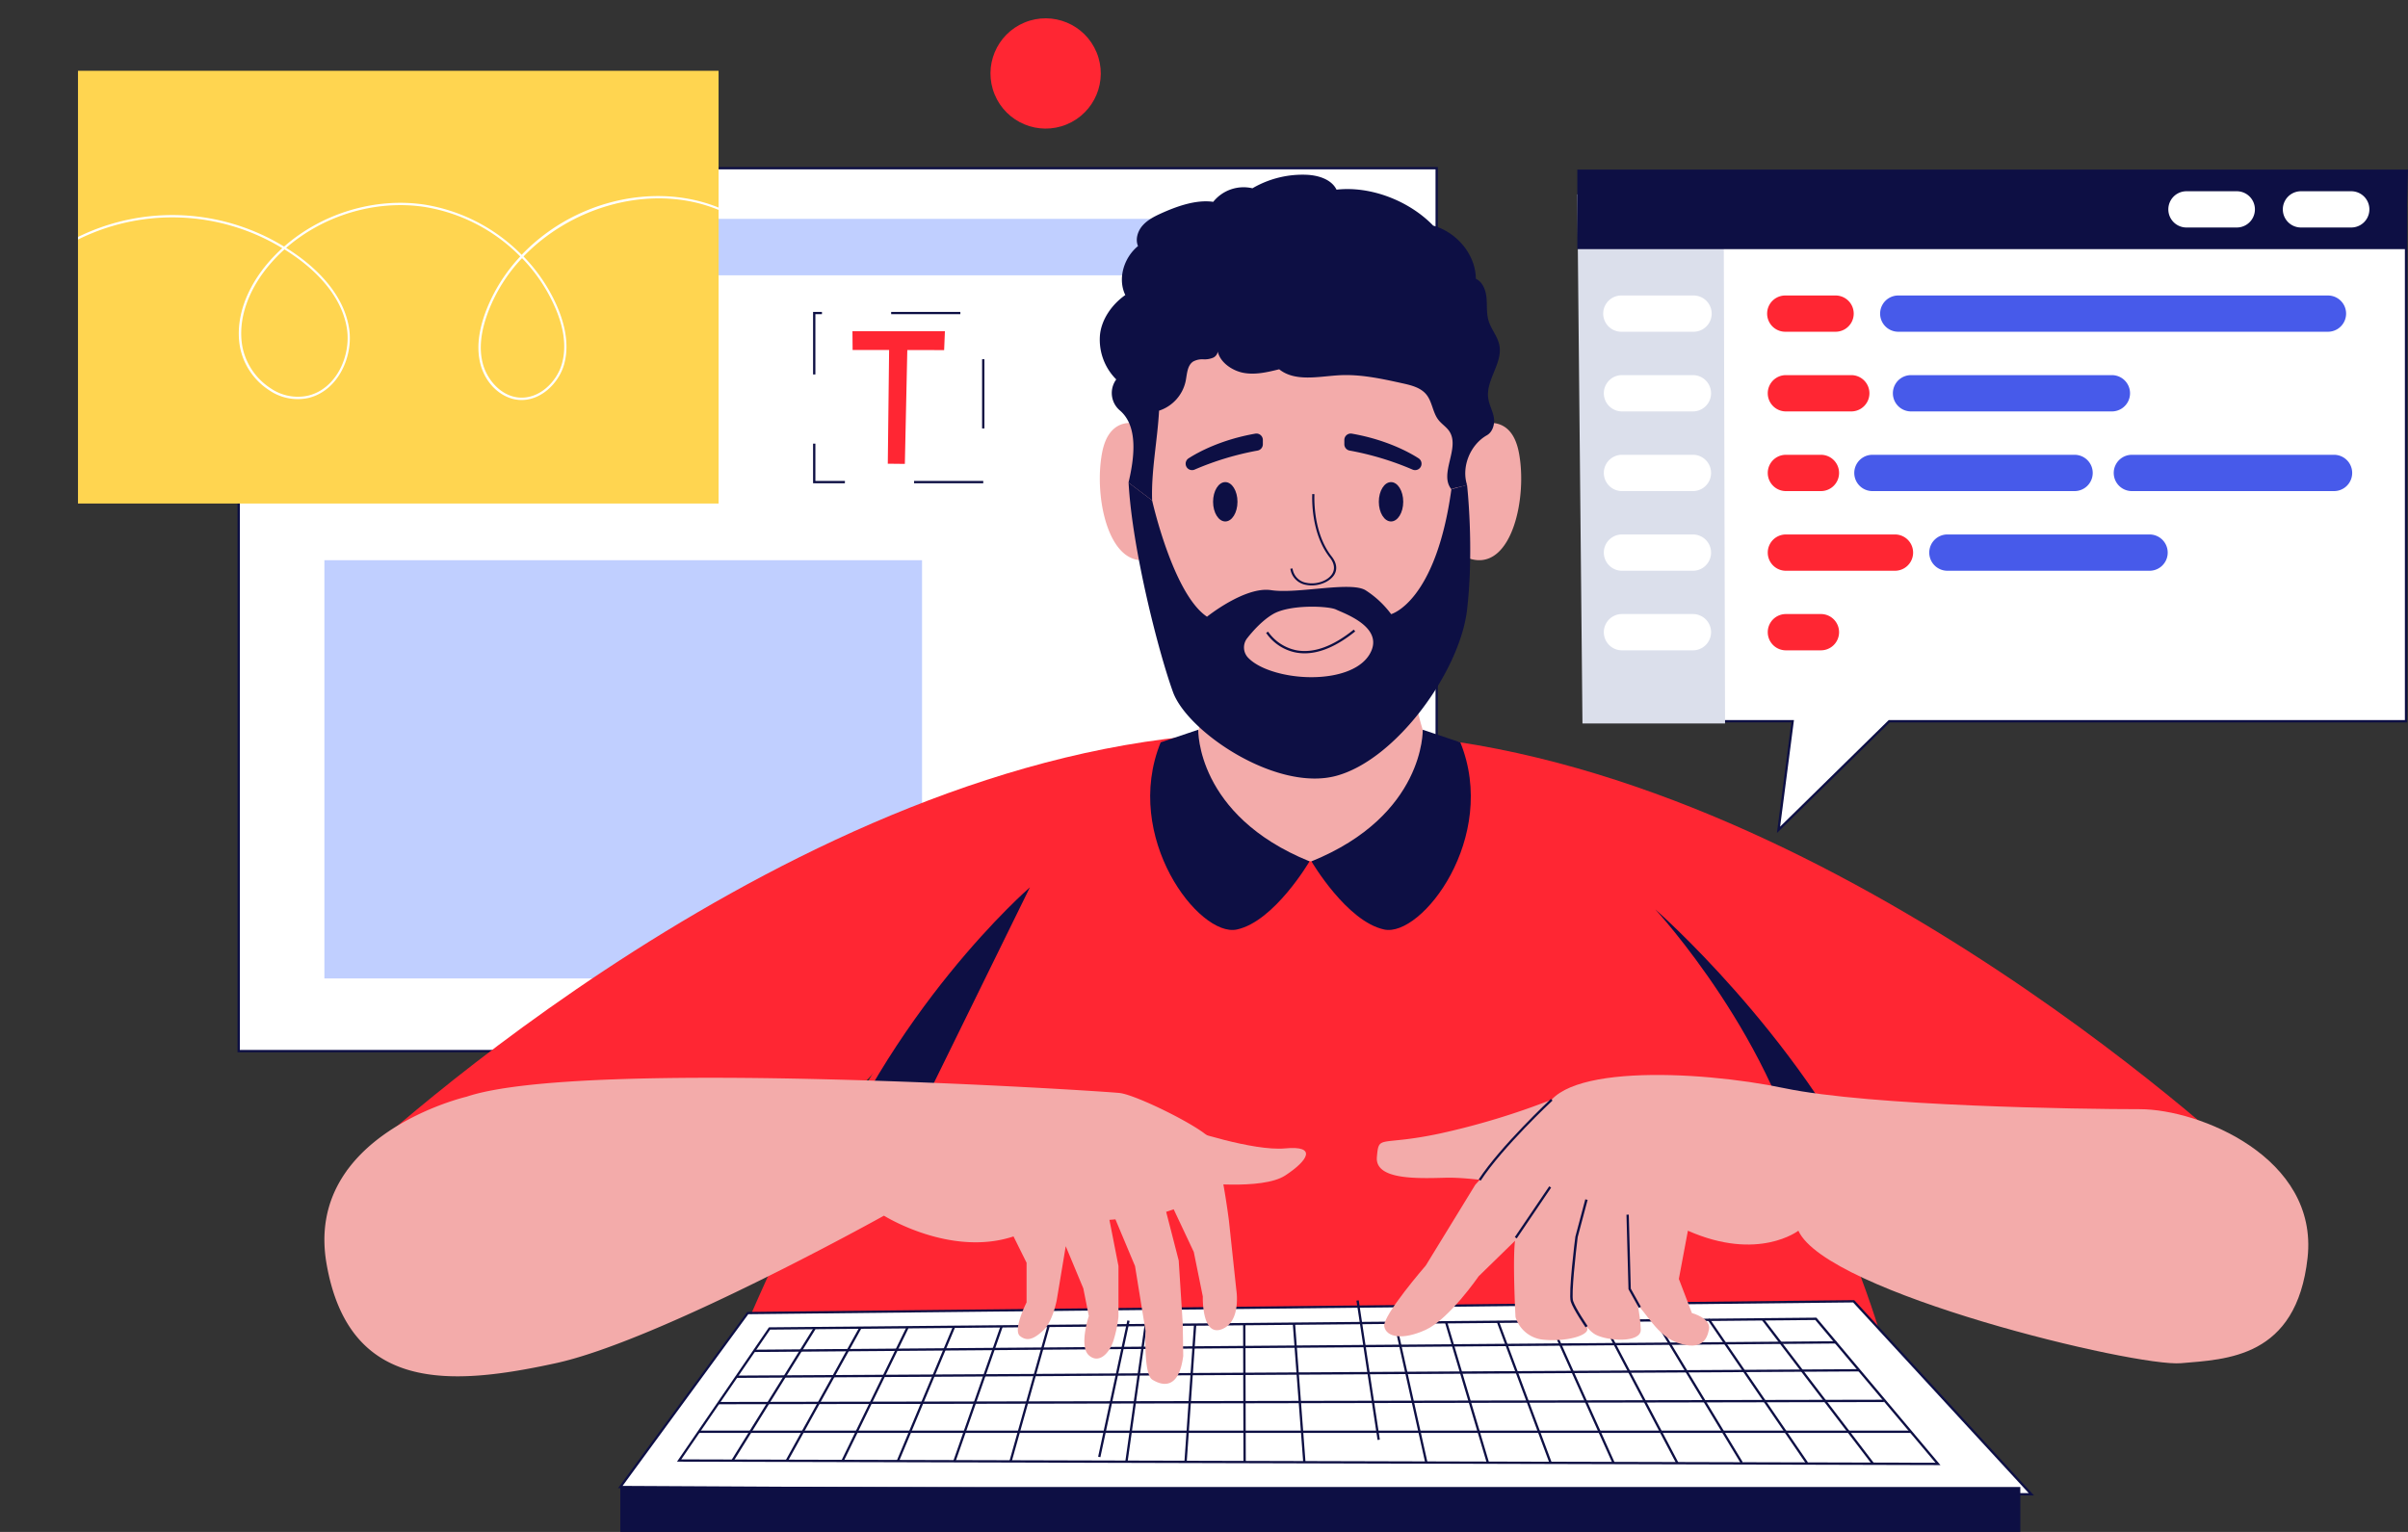
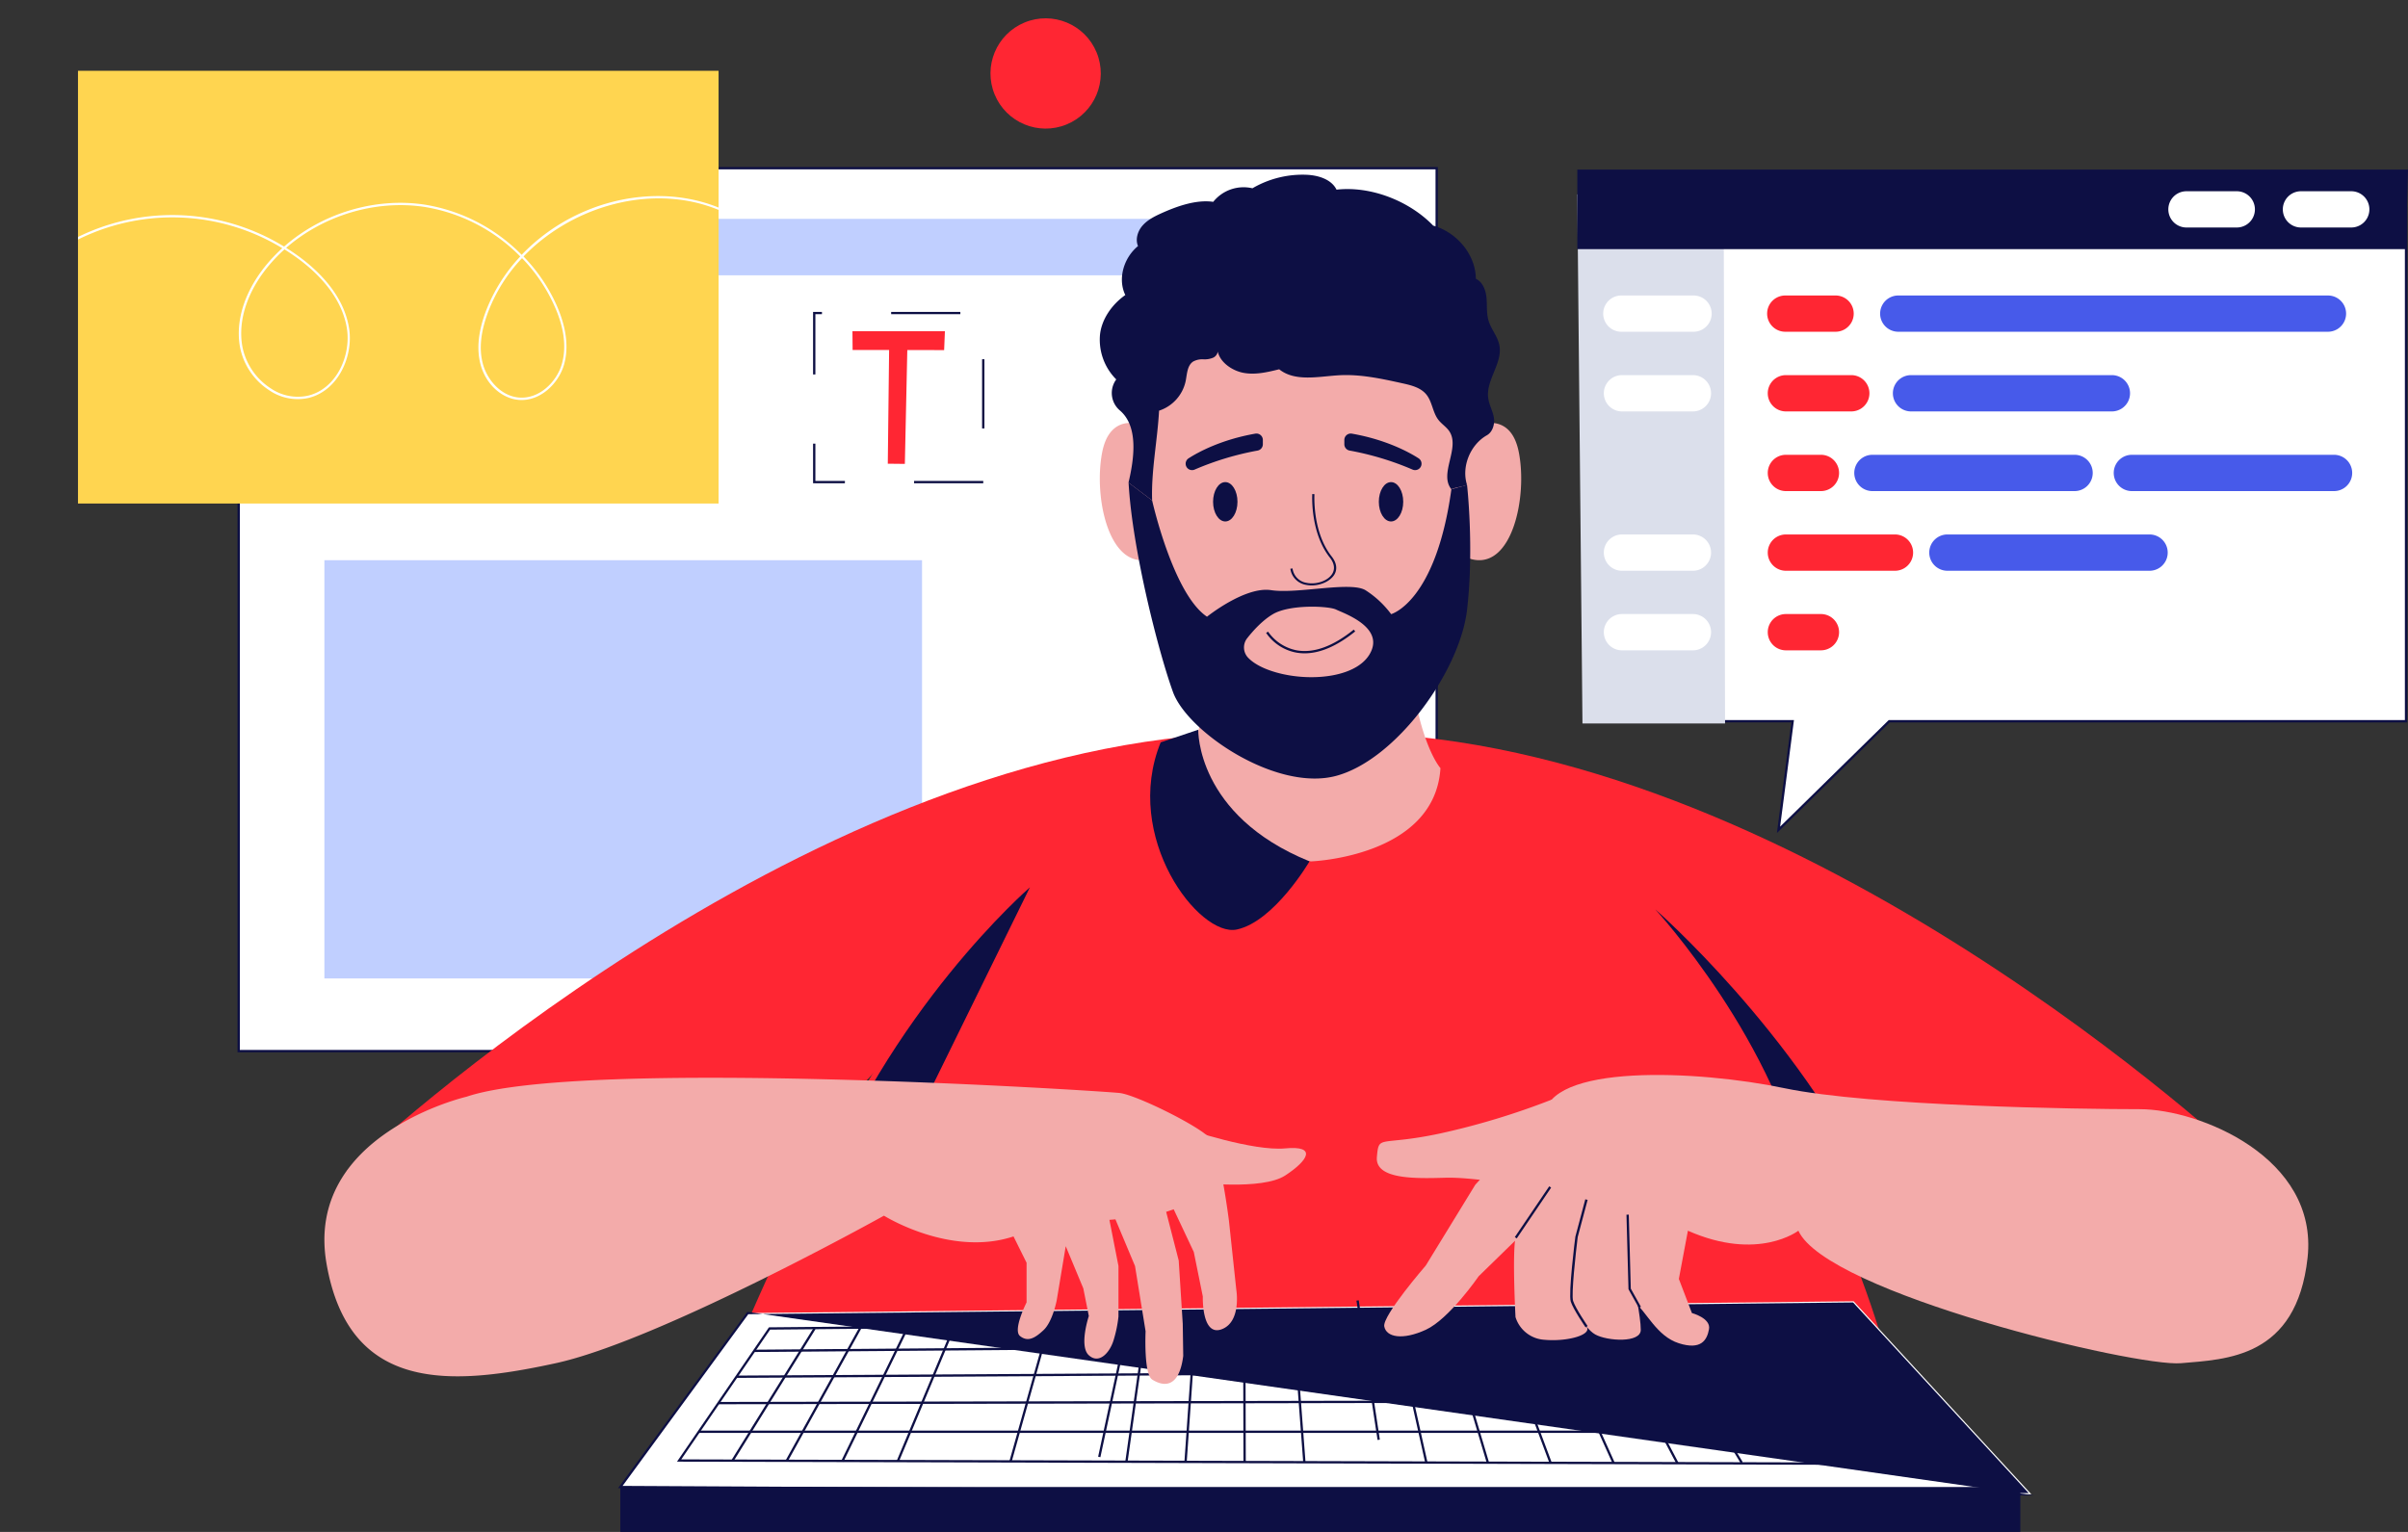
<svg xmlns="http://www.w3.org/2000/svg" id="Слой_1" data-name="Слой 1" viewBox="0 0 1043.99 664.37">
  <rect x="0" y="0" width="1043.99" height="664.37" fill="#333333" stroke="none" />
  <defs>
    <style>.cls-1{fill:none;}.cls-2{fill:#fff;}.cls-3{fill:#0d0f44;}.cls-4{fill:#c0cfff;}.cls-5{fill:#ff2633;}.cls-6{fill:#f3abaa;}.cls-7{fill:#ffd550;}.cls-8{clip-path:url(#clip-path);}.cls-9{fill:#dbdfeb;}.cls-10{fill:#475aea;}</style>
    <clipPath id="clip-path" transform="translate(-2955.49 -323.97)">
      <rect class="cls-1" x="2989.31" y="354.67" width="277.73" height="187.67" />
    </clipPath>
  </defs>
  <rect class="cls-2" x="103.48" y="72.94" width="519.4" height="382.9" />
  <path class="cls-3" d="M3578.87,780.31h-520.4V396.41h520.4Zm-519.4-1h518.4V397.41h-518.4Z" transform="translate(-2955.49 -323.97)" />
  <rect class="cls-4" x="140.64" y="242.95" width="259.11" height="181.38" />
  <rect class="cls-4" x="231.06" y="94.91" width="333.12" height="24.48" />
  <path class="cls-5" d="M3105.73,831.85s176.7-169.21,363.63-188.37L3320.47,804.1Z" transform="translate(-2955.49 -323.97)" />
  <path class="cls-5" d="M3933.42,831.85s-176.7-169.21-363.62-188.37L3718.69,804.1Z" transform="translate(-2955.49 -323.97)" />
  <path class="cls-5" d="M3469.36,643.48S3373.91,673.82,3275,908.15h497.32S3722,717.94,3569.82,643.48Z" transform="translate(-2955.49 -323.97)" />
  <path class="cls-3" d="M3308.46,847.26C3340.23,762.2,3402,708.8,3402,708.8l-57.38,116.93Z" transform="translate(-2955.49 -323.97)" />
  <path class="cls-3" d="M3767.55,841.25c-33.37-69.59-94.37-122.87-94.37-122.87S3726.35,776,3739,841.25Z" transform="translate(-2955.49 -323.97)" />
  <polygon class="cls-2" points="880.7 648.04 268.94 644.89 324.19 569.45 803.63 564.34 880.7 648.04" />
-   <path class="cls-3" d="M3837.34,972.52l-613.89-3.16,56-76.44h.25l479.67-5.1.16.16Zm-611.93-4.15,609.64,3.14-76.14-82.7-479,5.1Z" transform="translate(-2955.49 -323.97)" />
+   <path class="cls-3" d="M3837.34,972.52l-613.89-3.16,56-76.44h.25Zm-611.93-4.15,609.64,3.14-76.14-82.7-479,5.1Z" transform="translate(-2955.49 -323.97)" />
  <path class="cls-3" d="M3796.77,959.35,3249,957.86l39.87-58.26h.26L3743,895.41l.15.18Zm-545.92-2.48,543.77,1.47-52.11-61.92-453.14,4.18Z" transform="translate(-2955.49 -323.97)" />
  <rect class="cls-3" x="3282.43" y="907.65" width="469.19" height="1" transform="translate(-2962.47 -296.51) rotate(-0.45)" />
  <rect class="cls-3" x="3275" y="918.99" width="486.56" height="1" transform="translate(-2960.77 -303.55) rotate(-0.33)" />
  <rect class="cls-3" x="3267.03" y="931.2" width="505.29" height="1" transform="translate(-2957.35 -316.93) rotate(-0.11)" />
  <rect class="cls-3" x="302.97" y="620.42" width="525.51" height="1" />
  <rect class="cls-3" x="3256.79" y="928.17" width="67.66" height="1" transform="translate(-2189.19 2910.89) rotate(-58.17)" />
  <rect class="cls-3" x="3279.49" y="928.11" width="66.01" height="1" transform="translate(-2059.78 3052.93) rotate(-61.03)" />
  <rect class="cls-3" x="3302.32" y="928.05" width="64.5" height="1" transform="translate(-1915.7 3196.03) rotate(-64.03)" />
  <rect class="cls-3" x="3325.28" y="927.99" width="63.16" height="1" transform="translate(-1751.05 3342.72) rotate(-67.29)" />
-   <rect class="cls-3" x="3348.34" y="927.93" width="61.99" height="1" transform="translate(-1568.68 3487.48) rotate(-70.71)" />
  <rect class="cls-3" x="3371.52" y="927.87" width="61.05" height="1" transform="translate(-1367.4 3628.53) rotate(-74.31)" />
  <rect class="cls-3" x="3394.78" y="927.81" width="60.33" height="1" transform="matrix(0.21, -0.98, 0.98, 0.21, -1146.06, 3763.79)" />
  <rect class="cls-3" x="3418.14" y="927.74" width="59.88" height="1" transform="translate(-908.25 3888.86) rotate(-81.97)" />
  <rect class="cls-3" x="3441.57" y="927.68" width="59.7" height="1" transform="translate(-650.81 4002.89) rotate(-86.02)" />
  <rect class="cls-3" x="3494.49" y="898.2" width="1" height="59.83" transform="translate(-2957.88 -314.95) rotate(-0.15)" />
  <rect class="cls-3" x="3518.28" y="897.92" width="1" height="60.27" transform="translate(-3015.2 -57.35) rotate(-4.3)" />
  <rect class="cls-3" x="3542.31" y="897.47" width="1" height="61.03" transform="matrix(0.99, -0.15, 0.15, 0.99, -3053.42, 206.92)" />
  <rect class="cls-3" x="3566.56" y="896.86" width="1" height="62.13" transform="translate(-3071.91 473.65) rotate(-12.56)" />
  <rect class="cls-3" x="3591.05" y="896.07" width="1" height="63.56" transform="translate(-3070.95 738.97) rotate(-16.57)" />
  <rect class="cls-3" x="3615.78" y="895.13" width="1" height="65.32" transform="translate(-3051.63 999.06) rotate(-20.47)" />
  <rect class="cls-3" x="3640.76" y="894.02" width="1" height="67.41" transform="translate(-3015.69 1250.8) rotate(-24.21)" />
  <rect class="cls-3" x="3665.98" y="892.75" width="1" height="69.81" transform="translate(-2965.26 1491.83) rotate(-27.78)" />
  <rect class="cls-3" x="3691.45" y="891.32" width="1" height="72.52" transform="translate(-2902.7 1720.5) rotate(-31.17)" />
  <rect class="cls-3" x="3717.17" y="889.76" width="1" height="75.52" transform="translate(-2830.37 1935.82) rotate(-34.36)" />
  <rect class="cls-3" x="3743.15" y="888.05" width="1" height="78.8" transform="translate(-2750.49 2137.45) rotate(-37.35)" />
  <path class="cls-6" d="M3157.81,799.58s-70.54,16.33-60.74,72.5,54.21,52.9,99.28,43.1,142.38-64,142.38-64,28.74,18.07,56.17,9l5.66,11.42v17.2s-6.1,12-2.83,14.59,6.31,1.09,10.23-2.61,5.66-12.85,5.66-12.85l3.92-23.51,7.62,18.29,2.39,12s-4.35,13.06,0,17,8.93-.87,10.67-6.31a54.21,54.21,0,0,0,2.18-10.45V873l-3.92-20,2.61-.22,8.49,20.25,4.58,28.3s-.87,18.51,2.83,20.9,11.53,5.23,13.49-10.23l-.21-13.93-1.75-27.44-5.44-21.11,3.27-1.09,8.71,18.5,3.91,19.31s-.58,17.41,8.13,14.22,6.39-17.13,6.39-17.13l-3.19-29.89s-3.78-30.48-8.13-35.71-31.93-18.87-39.19-19.74S3208.1,782.6,3157.81,799.58Z" transform="translate(-2955.49 -323.97)" />
  <path class="cls-6" d="M3470.44,813.73s28.31,9.58,42.24,8.27,10,5.23,0,11.76-38.75,3-38.75,3Z" transform="translate(-2955.49 -323.97)" />
  <path class="cls-6" d="M3735.18,857.7s-17.42,13.49-47.9,0l-3.92,20.91,5.66,14.8s8.28,2.18,7.41,7-3.49,9.14-13.07,6.1-13.93-13.5-19.59-18.29,0-35.27,0-35.27S3624.15,832,3625,808.51s66.62-20.47,104.06-12.63S3857.53,805,3883.22,805s77.51,20.89,72.72,64.45-35.27,44-54.87,45.71S3747.37,884.69,3735.18,857.7Z" transform="translate(-2955.49 -323.97)" />
  <path class="cls-6" d="M3649,837.74s-13.21,41.74-13.21,45.8,6.09,16.26,11.32,19.16,19.74,3.78,19.74-2-2.9-19.16-2.9-19.16l10.15-37.15Z" transform="translate(-2955.49 -323.97)" />
  <path class="cls-6" d="M3638.37,825.73s-24.38,27.33-25.83,34.88,0,34.55,0,34.55A14,14,0,0,0,3625,905c10.18.93,20.82-2.2,18.34-5.63s-.4-34.08.36-37.28,11.22-24.32,11.22-24.32Z" transform="translate(-2955.49 -323.97)" />
  <path class="cls-6" d="M3626.06,804.1l-30.94,33.64-21.48,35.06s-18.87,21.77-18,26.42,7.84,6.1,18,1.45,22.93-23.22,22.93-23.22l23.8-23.22,26-22.69Z" transform="translate(-2955.49 -323.97)" />
  <path class="cls-6" d="M3628.24,800.85a321.54,321.54,0,0,1-48.8,14.77c-26.12,5.51-26.12.2-27,10.11s17.12,9.34,29.61,9,31.64,3.59,33.67,3S3638.14,813.37,3628.24,800.85Z" transform="translate(-2955.49 -323.97)" />
  <rect class="cls-3" x="268.94" y="644.89" width="606.97" height="19.47" />
  <path class="cls-6" d="M3580,657.09c-2.4,38.5-55.95,40.43-55.95,40.43s-54.34-1.93-56.78-40.43c0,0,7-7.42,11.5-31.73a222.42,222.42,0,0,0,3.16-26.5h83.63a229.31,229.31,0,0,0,2.87,25.1C3572.91,649.39,3580,657.09,3580,657.09Z" transform="translate(-2955.49 -323.97)" />
  <path class="cls-3" d="M3568.45,624c-38.64,46.84-74.79,17.72-89.66,1.4a222.42,222.42,0,0,0,3.16-26.5h83.63A229.31,229.31,0,0,0,3568.45,624Z" transform="translate(-2955.49 -323.97)" />
  <path class="cls-6" d="M3579,440.79c-28.43-26.32-55.34-21.58-55.34-21.58s-26.91-4.74-55.34,21.58c0,0-22.11,19.54-20,70,1.78,42.65,6.27,93.58,48.16,117.27a55.1,55.1,0,0,0,54.36,0c41.89-23.69,46.38-74.62,48.16-117.27C3601.11,460.33,3579,440.79,3579,440.79Z" transform="translate(-2955.49 -323.97)" />
  <path class="cls-6" d="M3455.79,513.94a11.61,11.61,0,0,0-12.68-6.33c-4,.86-8.14,4-9.79,12.63-3.72,19.37,2.89,49.91,19.81,46.4C3468.73,563.4,3465.73,534,3455.79,513.94Z" transform="translate(-2955.49 -323.97)" />
  <path class="cls-6" d="M3591.53,513.94a11.62,11.62,0,0,1,12.68-6.33c4.05.86,8.14,4,9.79,12.63,3.72,19.37-2.89,49.91-19.81,46.4C3578.59,563.4,3581.59,534,3591.53,513.94Z" transform="translate(-2955.49 -323.97)" />
  <path class="cls-3" d="M3524.18,577.85a12,12,0,0,1-2.39-.23,8.2,8.2,0,0,1-6.86-7l.93-.14a7.29,7.29,0,0,0,6.12,6.27c4.26.86,9.24-.9,11.1-3.93,1.28-2.09.92-4.5-1-7-8.67-10.93-7.66-27.44-7.65-27.6l.94.06c0,.17-1,16.31,7.45,27,2.2,2.77,2.59,5.63,1.11,8C3532.18,576,3528.15,577.85,3524.18,577.85Z" transform="translate(-2955.49 -323.97)" />
  <ellipse class="cls-3" cx="531.22" cy="217.61" rx="5.29" ry="8.53" />
  <ellipse class="cls-3" cx="603.08" cy="217.61" rx="5.29" ry="8.53" />
  <path class="cls-3" d="M3540.61,519.37a126.33,126.33,0,0,1,27.23,8.22,2.78,2.78,0,0,0,2.66-4.87c-3.85-2.48-13.83-8.05-28.92-10.69a2.78,2.78,0,0,0-3.25,2.75v1.85A2.78,2.78,0,0,0,3540.61,519.37Z" transform="translate(-2955.49 -323.97)" />
  <path class="cls-3" d="M3500.72,519.37a126.33,126.33,0,0,0-27.23,8.22,2.78,2.78,0,0,1-2.66-4.87c3.85-2.48,13.83-8.05,28.92-10.69a2.78,2.78,0,0,1,3.25,2.75v1.85A2.78,2.78,0,0,1,3500.72,519.37Z" transform="translate(-2955.49 -323.97)" />
-   <path class="cls-3" d="M3524.07,697.52s15.26,26.08,31.54,29.56,49.71-40,33-81.17l-16.29-5.47S3573.34,677.54,3524.07,697.52Z" transform="translate(-2955.49 -323.97)" />
  <path class="cls-3" d="M3523.24,697.52S3508,723.6,3491.7,727.08s-49.7-40-33-81.17l16.29-5.47S3474,677.54,3523.24,697.52Z" transform="translate(-2955.49 -323.97)" />
  <polygon class="cls-3" points="710.55 567.22 706.04 559.13 706.03 559.01 705.16 526.79 706.16 526.76 707.03 558.86 711.42 566.73 710.55 567.22" />
  <path class="cls-3" d="M3642.93,899.62c-.22-.32-5.32-7.76-6.43-11.15s1.83-27.2,2-28.21l4.3-16.18,1,.26-4.29,16.11c-.84,6.75-2.86,25-2,27.71,1.07,3.25,6.25,10.82,6.3,10.89Z" transform="translate(-2955.49 -323.97)" />
  <rect class="cls-3" x="3606.68" y="849.09" width="26.6" height="1" transform="translate(-2068.39 3047.02) rotate(-55.9)" />
-   <path class="cls-3" d="M3597.43,836l-.84-.55c9.51-14.49,31.09-34.72,31.31-34.92l.68.73C3628.37,801.42,3606.87,821.56,3597.43,836Z" transform="translate(-2955.49 -323.97)" />
  <path class="cls-3" d="M3458,502.07a17.28,17.28,0,0,0,11.53-12.81c.62-3.1.66-6.88,3.34-8.55a8.39,8.39,0,0,1,4.36-.91,9.45,9.45,0,0,0,4.39-.78c1.32-.72,2.26-2.37,1.66-3.75.36,5.26,6,9.36,11.2,10.37s10.49-.26,15.6-1.52c6.85,5.49,16.93,3.15,25.69,2.61,9.35-.58,18.64,1.46,27.79,3.48,3.77.83,7.82,1.83,10.28,4.8,2.62,3.17,2.76,7.82,5.28,11.06,1.42,1.83,3.51,3.08,4.77,5,4.73,7.26-4.65,18.36.85,25.06,2.16-.91,4.63-1,6.79-1.87-2.54-7.87,1.41-17.47,8.61-21.53,2.53-1.43,3.51-4.93,3-7.78s-2.06-5.48-2.44-8.36c-1.05-7.84,6.35-15.12,4.85-22.88-.75-3.89-3.64-7-4.74-10.84-.91-3.16-.54-6.52-.85-9.79s-1.63-6.82-4.61-8.21c-.1-10.58-8.3-20.18-18.49-23.05-10.36-10.73-27.1-17.29-41.92-15.6-2.17-4.49-7.94-6.24-12.92-6.45a43,43,0,0,0-23.53,5.85,16.85,16.85,0,0,0-17,5.88c-7.5-1.08-16,2-22.93,5.16-2.87,1.32-5.75,2.83-7.8,5.23s-3.11,5.89-1.88,8.79c-6.12,5-8.94,14.14-5.51,21.24-5.73,4-10.39,10.53-11,17.51a24.37,24.37,0,0,0,7.07,19.09,9.92,9.92,0,0,0,1.7,13.56c8,7,6.06,20.81,3.62,31.19L3455,541C3454.54,528.23,3457.33,514.84,3458,502.07Z" transform="translate(-2955.49 -323.97)" />
  <path class="cls-3" d="M3591.53,534.28l-6.79,1.87c-6.76,49-26.12,54.16-26.12,54.16a41.9,41.9,0,0,0-11.15-10.4c-6.57-3.92-29.57,1.74-40.89,0s-27.79,11.51-27.79,11.51C3464.06,581.59,3455,541,3455,541l-10.21-7.72c1.57,29,13,73.62,19.26,90.84s44.72,43.3,70.72,36.33,53.68-45.28,56.77-72.1S3591.53,534.28,3591.53,534.28ZM3550.13,606c-4.79,11.75-26.13,13.93-41.37,9.58-6.48-1.86-10.13-4.26-12.18-6.41a6.44,6.44,0,0,1-.36-8.43c2.43-3.09,6.57-7.76,11.23-10.47,7.41-4.3,24.14-3.51,27.31-1.95S3554.44,595.45,3550.13,606Z" transform="translate(-2955.49 -323.97)" />
  <path class="cls-3" d="M3521.12,607.3a20.8,20.8,0,0,1-3.54-.3,20.29,20.29,0,0,1-13.16-8.56l.85-.53a19.62,19.62,0,0,0,12.5,8.11c7.35,1.27,15.64-1.74,24.64-9l.63.78C3535.19,604.13,3527.84,607.3,3521.12,607.3Z" transform="translate(-2955.49 -323.97)" />
  <rect class="cls-7" x="33.81" y="30.7" width="277.73" height="187.67" />
  <circle class="cls-5" cx="3423.04" cy="347.99" r="24.02" transform="matrix(0.92, -0.38, 0.38, 0.92, -2828.1, 1012.46)" />
  <g class="cls-8">
    <path class="cls-2" d="M3314.7,503.45l-1-.22c8.37-37-16.14-79.23-52.45-90.3-27.34-8.33-59,1.7-78.78,22.27a73.2,73.2,0,0,1,14.21,20.86c4.35,9.74,5.48,18.48,3.36,26-2.33,8.18-10.34,16.14-19.71,15.33-7.6-.66-14.41-7.09-16.57-15.64-1.71-6.77-.85-14.45,2.64-23.47a72.65,72.65,0,0,1,14.65-23.08,75,75,0,0,0-41.5-21.49c-21.19-3.22-43.81,3.65-60,17.75q3.12,1.95,6.08,4.15c8.42,6.27,18.93,16.67,21.18,30.59,2,12.1-4.61,27.18-17.52,30.34a21.84,21.84,0,0,1-17.06-3.31,28.9,28.9,0,0,1-12.66-18.6c-2.24-12,2.43-25.68,12.81-37.45a72.4,72.4,0,0,1,5.5-5.58,91.76,91.76,0,0,0-121.64,24.09l-.81-.6a92.76,92.76,0,0,1,123.23-24.18c16.39-14.42,39.45-21.47,61-18.19a76.13,76.13,0,0,1,42,21.76,82.67,82.67,0,0,1,23.57-17.15c18-8.78,38.54-10.72,56.23-5.32s33.61,18.43,43.69,35.79S3318.78,485.42,3314.7,503.45Zm-132.88-67.53a70.26,70.26,0,0,0-14.45,22.69c-3.42,8.82-4.27,16.3-2.61,22.86,1.73,6.88,7.68,14.2,15.68,14.9,8.87.76,16.45-6.83,18.66-14.61,2.06-7.26,1-15.77-3.31-25.29A72.18,72.18,0,0,0,3181.82,435.92Zm-103-3.8a67.31,67.31,0,0,0-5.64,5.69c-10.18,11.54-14.76,24.88-12.58,36.61a27.93,27.93,0,0,0,12.22,17.94,20.83,20.83,0,0,0,16.28,3.18c12.38-3,18.67-17.55,16.78-29.21-2.21-13.59-12.53-23.79-20.8-29.95Q3082,434.12,3078.83,432.12Z" transform="translate(-2955.49 -323.97)" />
  </g>
  <path class="cls-3" d="M3381.78,533.55h-30v-1h30Zm-60,0H3308V516.37h1v16.18h12.82Zm60.5-23.79h-1v-30h1ZM3309,486.37h-1V459.23h3.85v1H3309Zm62.85-26.14h-30v-1h30Z" transform="translate(-2955.49 -323.97)" />
  <path class="cls-5" d="M3325.07,467.59h40.09l-.34,8.21-39.68-.06Zm15.93,5h7.92l-1.13,52.56-7.4-.08Z" transform="translate(-2955.49 -323.97)" />
  <polygon class="cls-2" points="1043.11 89.97 687.75 89.97 687.75 312.81 777.2 312.81 771.06 359.9 819.05 312.81 1043.11 312.81 1043.11 89.97" />
  <path class="cls-3" d="M3725.87,685.24l6.25-48h-89.38V413.44h356.37V637.27H3774.75Zm-82.13-49h89.52l-6,46.23,47.1-46.23h223.77V414.44H3643.74Z" transform="translate(-2955.49 -323.97)" />
  <polygon class="cls-9" points="747.9 313.74 686.08 313.74 683.84 84.31 747.3 84.31 747.9 313.74" />
  <polygon class="cls-3" points="1043.98 73.56 683.84 73.56 683.84 108.05 1043.11 108.05 1043.98 73.56" />
  <path class="cls-2" d="M3925.25,422.63h-21.82a7.86,7.86,0,1,1,0-15.72h21.82a7.86,7.86,0,1,1,0,15.72Z" transform="translate(-2955.49 -323.97)" />
  <path class="cls-2" d="M3974.88,422.63h-21.81a7.86,7.86,0,0,1,0-15.72h21.81a7.86,7.86,0,1,1,0,15.72Z" transform="translate(-2955.49 -323.97)" />
  <path class="cls-2" d="M3689.73,467.84h-31.31a7.86,7.86,0,0,1,0-15.72h31.31a7.86,7.86,0,1,1,0,15.72Z" transform="translate(-2955.49 -323.97)" />
  <path class="cls-5" d="M3751.31,467.84h-21.82a7.86,7.86,0,1,1,0-15.72h21.82a7.86,7.86,0,1,1,0,15.72Z" transform="translate(-2955.49 -323.97)" />
  <path class="cls-10" d="M3964.78,467.84h-186.3a7.86,7.86,0,0,1,0-15.72h186.3a7.86,7.86,0,0,1,0,15.72Z" transform="translate(-2955.49 -323.97)" />
  <path class="cls-5" d="M3758.39,502.39h-28.9a7.87,7.87,0,0,1,0-15.73h28.9a7.87,7.87,0,0,1,0,15.73Z" transform="translate(-2955.49 -323.97)" />
  <path class="cls-10" d="M3871.38,502.39h-87.64a7.87,7.87,0,0,1,0-15.73h87.64a7.87,7.87,0,0,1,0,15.73Z" transform="translate(-2955.49 -323.97)" />
  <path class="cls-10" d="M3887.71,571.49h-87.64a7.87,7.87,0,1,1,0-15.73h87.64a7.87,7.87,0,0,1,0,15.73Z" transform="translate(-2955.49 -323.97)" />
  <path class="cls-10" d="M3854.67,536.94H3767a7.87,7.87,0,0,1,0-15.73h87.64a7.87,7.87,0,1,1,0,15.73Z" transform="translate(-2955.49 -323.97)" />
  <path class="cls-10" d="M3967.13,536.94h-87.64a7.87,7.87,0,0,1,0-15.73h87.64a7.87,7.87,0,1,1,0,15.73Z" transform="translate(-2955.49 -323.97)" />
  <path class="cls-5" d="M3777.33,571.49h-47.84a7.87,7.87,0,0,1,0-15.73h47.84a7.87,7.87,0,0,1,0,15.73Z" transform="translate(-2955.49 -323.97)" />
  <path class="cls-5" d="M3744.67,536.94h-15.18a7.87,7.87,0,0,1,0-15.73h15.18a7.87,7.87,0,1,1,0,15.73Z" transform="translate(-2955.49 -323.97)" />
  <path class="cls-5" d="M3744.67,606h-15.18a7.87,7.87,0,0,1,0-15.73h15.18a7.87,7.87,0,1,1,0,15.73Z" transform="translate(-2955.49 -323.97)" />
  <path class="cls-2" d="M3689.73,502.39h-31.31a7.87,7.87,0,0,1,0-15.73h31.31a7.87,7.87,0,0,1,0,15.73Z" transform="translate(-2955.49 -323.97)" />
-   <path class="cls-2" d="M3689.73,536.94h-31.31a7.87,7.87,0,0,1,0-15.73h31.31a7.87,7.87,0,0,1,0,15.73Z" transform="translate(-2955.49 -323.97)" />
  <path class="cls-2" d="M3689.73,571.49h-31.31a7.87,7.87,0,0,1,0-15.73h31.31a7.87,7.87,0,0,1,0,15.73Z" transform="translate(-2955.49 -323.97)" />
  <path class="cls-2" d="M3689.73,606h-31.31a7.87,7.87,0,0,1,0-15.73h31.31a7.87,7.87,0,0,1,0,15.73Z" transform="translate(-2955.49 -323.97)" />
</svg>